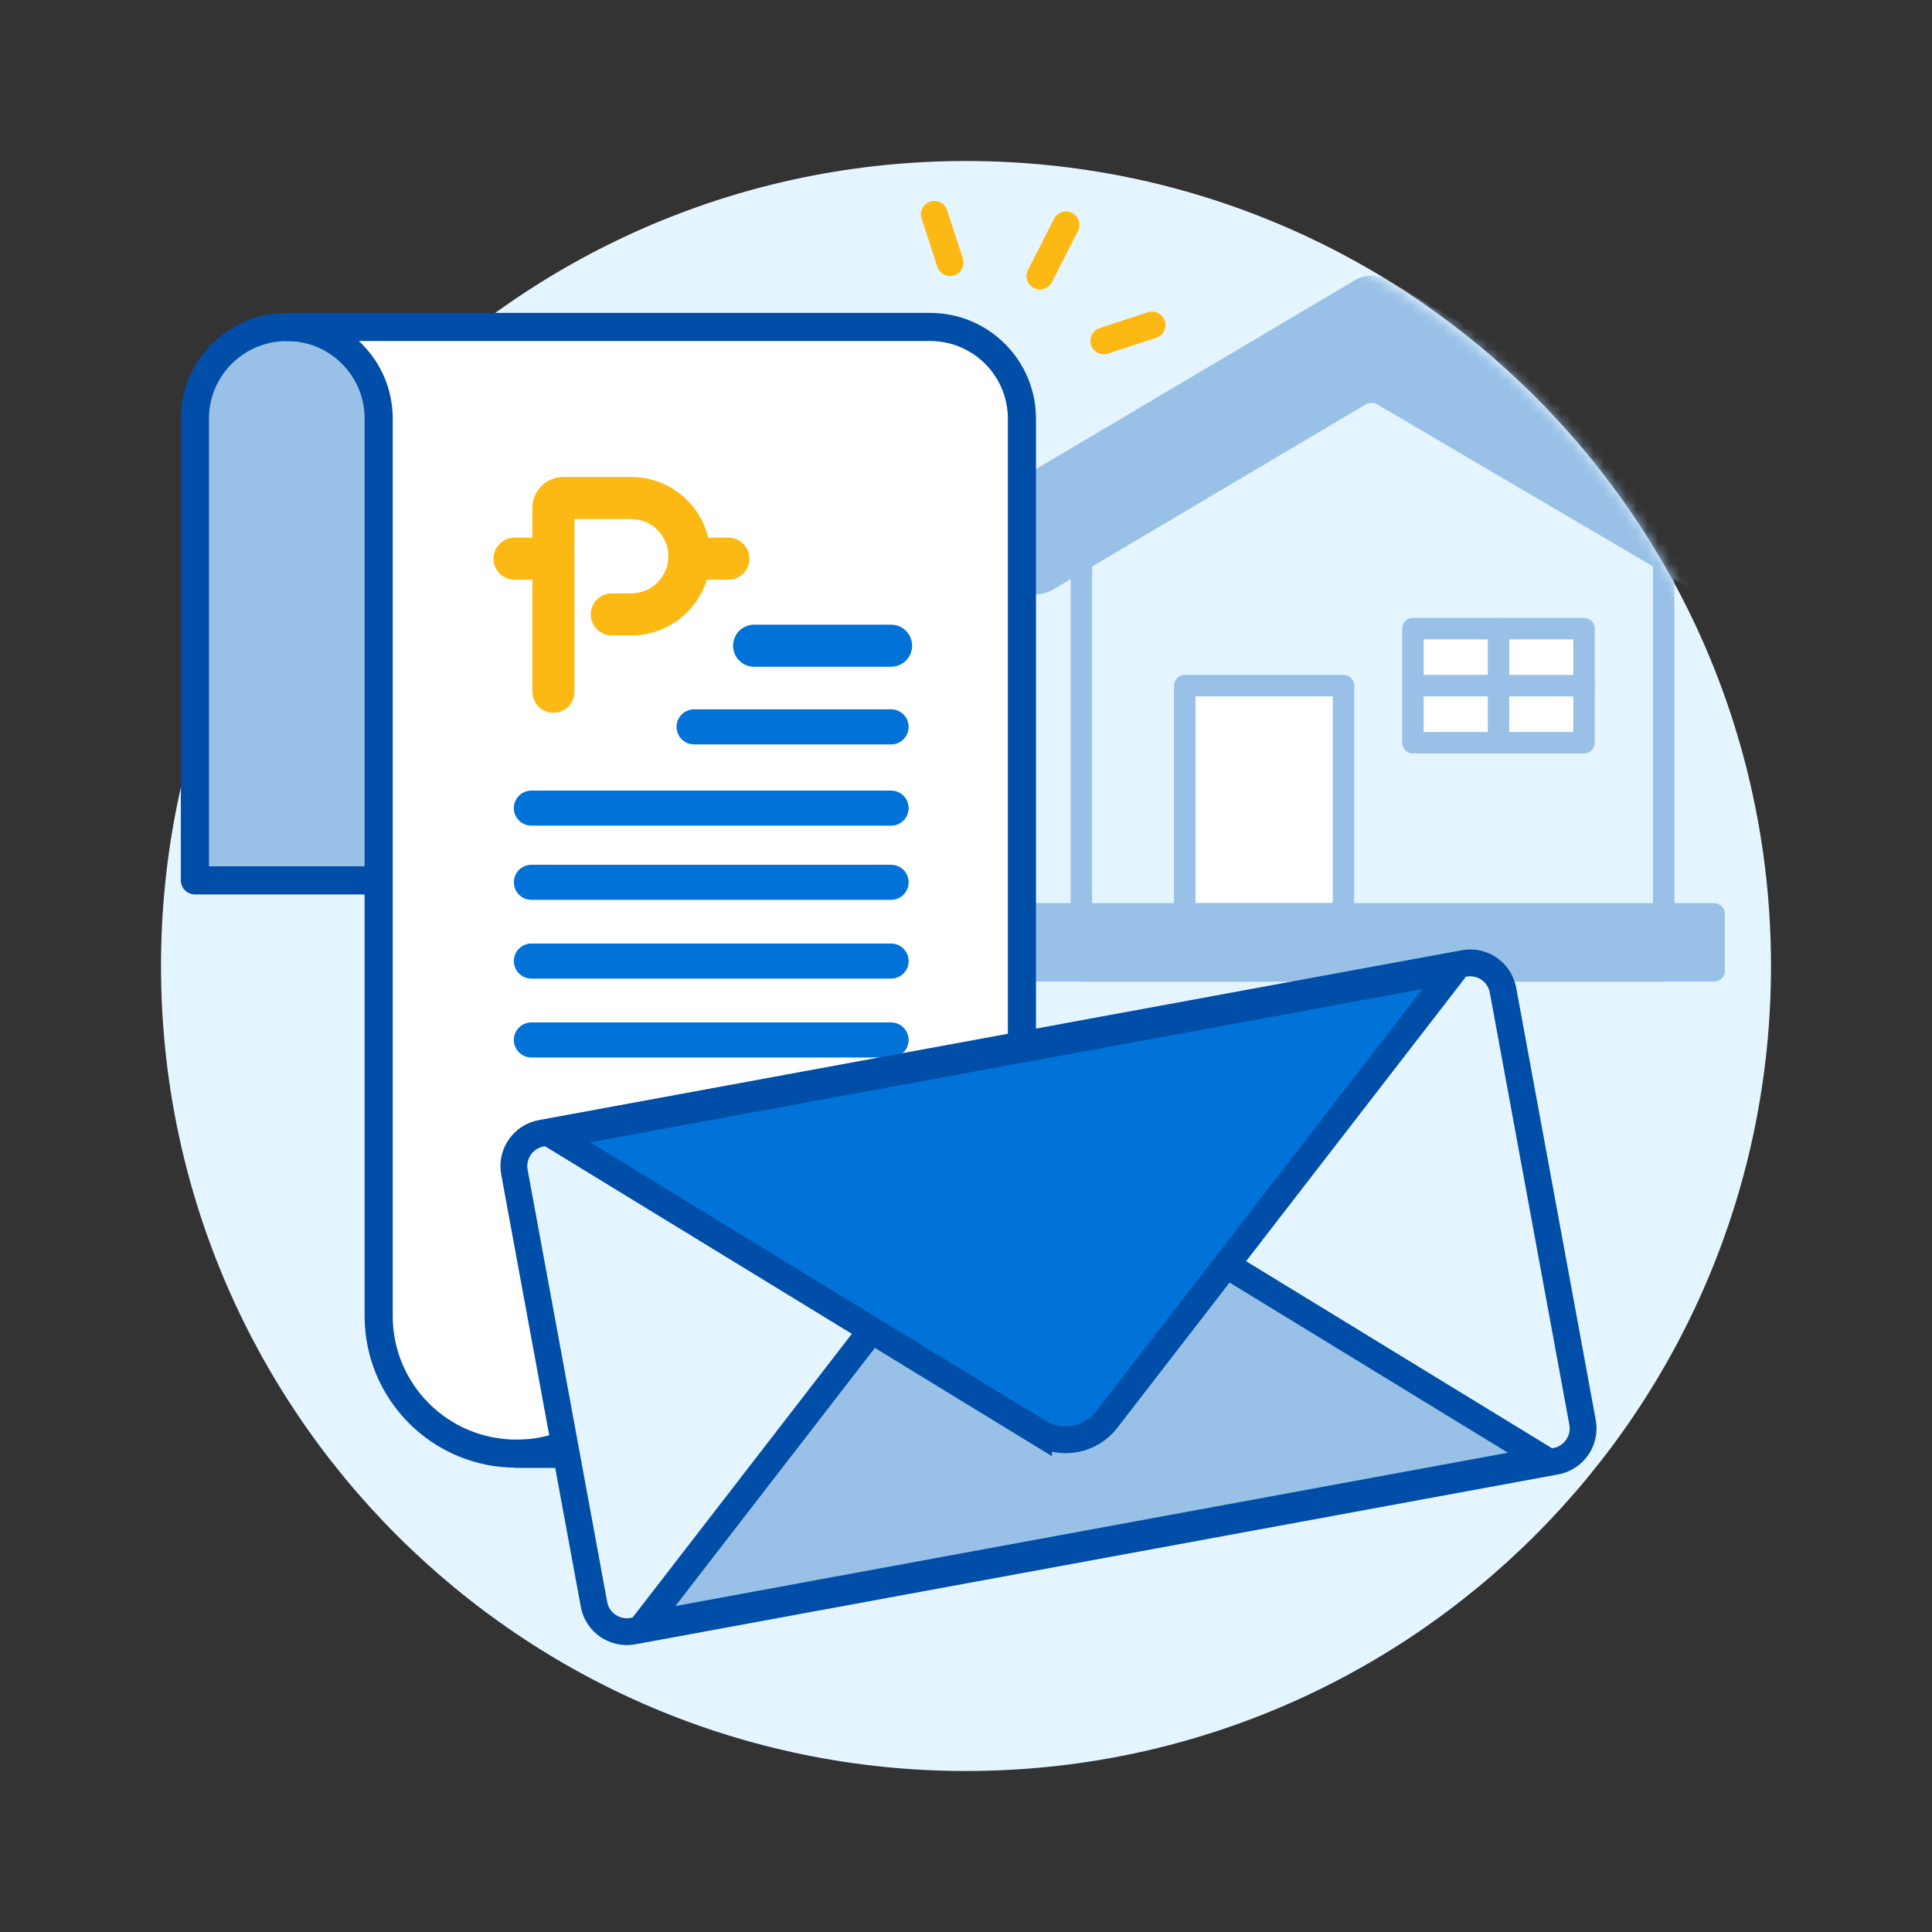
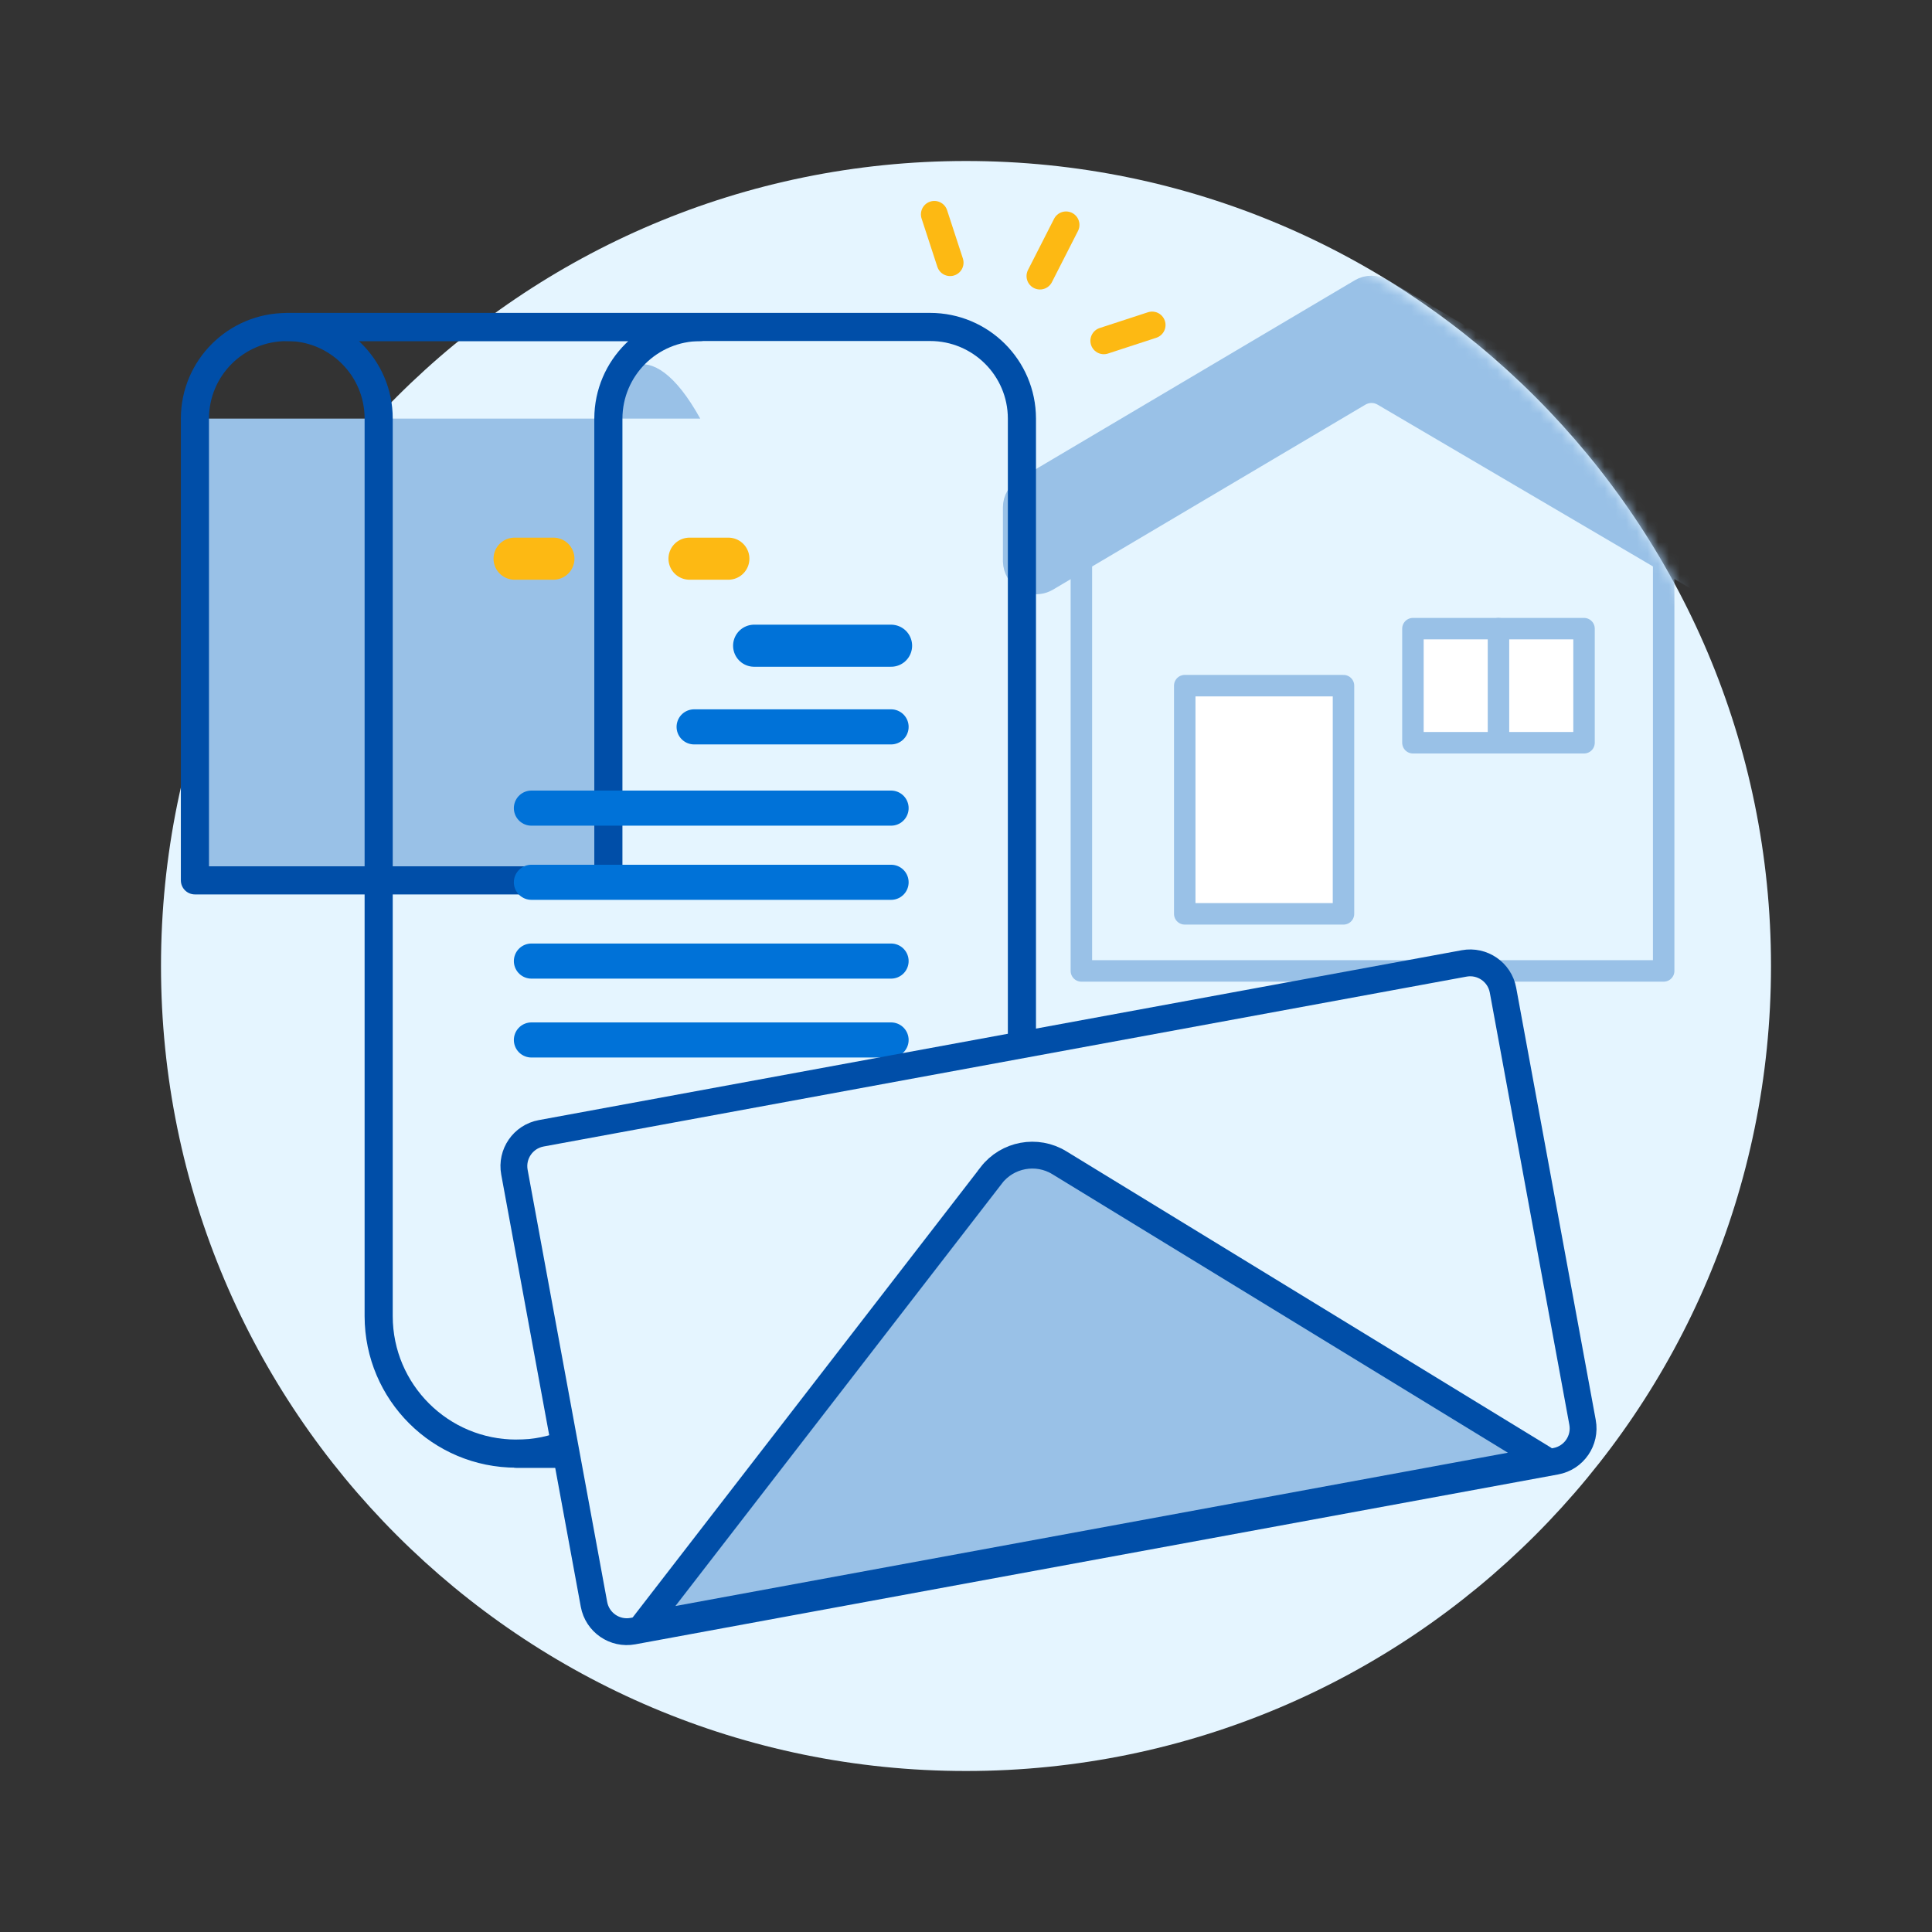
<svg xmlns="http://www.w3.org/2000/svg" width="180" height="180" viewBox="0 0 180 180" fill="none">
  <rect x="0" y="0" width="180" height="180" fill="#333333" stroke="none" />
  <mask id="mask0_2056_3011" style="mask-type:luminance" maskUnits="userSpaceOnUse" x="0" y="0" width="180" height="180">
    <path d="M180 0H0V180H180V0Z" fill="white" />
  </mask>
  <g mask="url(#mask0_2056_3011)">
    <path d="M90 165C131.421 165 165 131.421 165 90C165 48.579 131.421 15 90 15C48.579 15 15 48.579 15 90C15 131.421 48.579 165 90 165Z" fill="#E5F5FF" />
    <mask id="mask1_2056_3011" style="mask-type:luminance" maskUnits="userSpaceOnUse" x="15" y="15" width="151" height="151">
      <path d="M15.33 15.461H90.33C131.75 15.461 165.33 49.041 165.33 90.461C165.33 131.881 131.75 165.461 90.33 165.461C48.91 165.461 15.33 131.881 15.33 90.461V15.461Z" fill="white" />
    </mask>
    <g mask="url(#mask1_2056_3011)">
      <path d="M100.76 46.069L127.88 31.279L155 46.069V90.459H100.75V46.069H100.76Z" fill="#E5F5FF" stroke="#99C1E7" stroke-width="2" stroke-linecap="round" stroke-linejoin="round" />
      <path d="M125.17 63.881H110.38V85.141H125.17V63.881Z" fill="white" stroke="#99C1E7" stroke-width="2" stroke-linecap="round" stroke-linejoin="round" />
      <path d="M158.22 54.09L128.84 36.83C128.19 36.45 127.38 36.45 126.72 36.83L97.59 54.08C96.59 54.66 95.31 54.33 94.73 53.33C94.55 53.02 94.45 52.67 94.44 52.31V47.26C94.44 46.53 94.83 45.86 95.46 45.49L126.72 26.98C127.37 26.59 128.18 26.59 128.84 26.98L160.29 45.48C160.92 45.85 161.31 46.52 161.32 47.25V52.28C161.31 53.43 160.36 54.36 159.21 54.35C158.86 54.35 158.53 54.26 158.22 54.09Z" fill="#99C1E7" stroke="#99C1E7" stroke-width="2" stroke-linecap="round" stroke-linejoin="round" />
-       <path d="M159.7 85.141H96.05V90.451H159.7V85.141Z" fill="#99C1E7" stroke="#99C1E7" stroke-width="2" stroke-linecap="round" stroke-linejoin="round" />
      <path d="M147.58 58.57H131.64V69.2H147.58V58.57Z" fill="white" stroke="#99C1E7" stroke-width="2" stroke-linecap="round" stroke-linejoin="round" />
-       <path d="M131.64 63.881H147.59" stroke="#99C1E7" stroke-width="2" stroke-linecap="round" stroke-linejoin="round" />
      <path d="M139.61 58.57V69.2" stroke="#99C1E7" stroke-width="2" stroke-linecap="round" stroke-linejoin="round" />
-       <path d="M18.16 82.021V39.001C18.16 34.281 22 30.461 26.72 30.471H65.24C60.52 30.471 56.69 34.281 56.68 39.001V82.021H18.16Z" fill="#99C1E7" />
+       <path d="M18.16 82.021V39.001H65.24C60.52 30.471 56.69 34.281 56.68 39.001V82.021H18.16Z" fill="#99C1E7" />
      <path d="M18.16 82.021V39.001C18.16 34.281 22 30.461 26.72 30.471H65.24C60.52 30.471 56.69 34.281 56.68 39.001V82.021H18.16Z" stroke="#004EA8" stroke-width="2.62" stroke-linecap="round" stroke-linejoin="round" />
-       <path d="M95.21 135.431H48.12C41.04 135.441 35.29 129.711 35.28 122.631V38.991C35.28 34.271 31.44 30.451 26.72 30.461H86.65C91.37 30.461 95.2 34.271 95.21 38.991V135.431Z" fill="white" />
      <path d="M95.21 135.431H48.12C41.04 135.441 35.29 129.711 35.28 122.631V38.991C35.28 34.271 31.44 30.451 26.72 30.461H86.65C91.37 30.461 95.2 34.271 95.21 38.991V135.431Z" stroke="#004EA8" stroke-width="2.62" stroke-linecap="round" stroke-linejoin="round" />
      <path d="M104.79 126.051L101.02 122.641L97.25 126.051L93.48 122.641L89.71 126.051L85.94 122.641L82.17 126.051L78.4 122.641L74.63 126.051L70.86 122.641L67.09 126.051L60.93 122.641C60.92 129.721 55.17 135.451 48.09 135.441H99.46C106.54 135.451 112.29 129.721 112.3 122.641L104.76 126.051H104.79Z" fill="white" />
      <path d="M104.79 126.051L101.02 122.641L97.25 126.051L93.48 122.641L89.71 126.051L85.94 122.641L82.17 126.051L78.4 122.641L74.63 126.051L70.86 122.641L67.09 126.051L60.93 122.641C60.92 129.721 55.17 135.451 48.09 135.441H99.46C106.54 135.451 112.29 129.721 112.3 122.641L104.76 126.051H104.79Z" stroke="#004EA8" stroke-width="2.62" stroke-linecap="round" stroke-linejoin="round" />
-       <path d="M51.56 64.45V47.3C51.56 46.8 51.97 46.4 52.47 46.4H58.81C61.8 46.4 64.23 48.83 64.23 51.82C64.23 54.81 61.8 57.24 58.81 57.24H57" stroke="#FDB913" stroke-width="3.92" stroke-linecap="round" stroke-linejoin="round" />
      <path d="M67.86 52.051H64.24" stroke="#FDB913" stroke-width="3.92" stroke-linecap="round" stroke-linejoin="round" />
      <path d="M51.56 52.051H47.94" stroke="#FDB913" stroke-width="3.92" stroke-linecap="round" stroke-linejoin="round" />
      <path d="M49.51 96.891H83.02" stroke="#0072D8" stroke-width="3.27" stroke-linecap="round" stroke-linejoin="round" />
      <path d="M49.51 89.541H83.02" stroke="#0072D8" stroke-width="3.27" stroke-linecap="round" stroke-linejoin="round" />
      <path d="M49.51 82.201H83.02" stroke="#0072D8" stroke-width="3.27" stroke-linecap="round" stroke-linejoin="round" />
      <path d="M49.51 75.291H83.02" stroke="#0072D8" stroke-width="3.27" stroke-linecap="round" stroke-linejoin="round" />
      <path d="M64.67 67.721H83.02" stroke="#0072D8" stroke-width="3.27" stroke-linecap="round" stroke-linejoin="round" />
      <path d="M70.26 60.16H83.02" stroke="#0072D8" stroke-width="3.92" stroke-linecap="round" stroke-linejoin="round" />
      <path d="M136.409 89.76L50.424 105.587C48.735 105.898 47.617 107.52 47.928 109.209L55.34 149.473C55.651 151.162 57.272 152.279 58.961 151.968L144.947 136.14C146.636 135.829 147.753 134.208 147.442 132.519L140.031 92.255C139.72 90.566 138.098 89.449 136.409 89.76Z" fill="#E5F5FF" stroke="#004EA8" stroke-width="2.5" stroke-miterlimit="10" />
      <path d="M92.35 109.512L60 151.372C60 151.372 60 151.442 60.04 151.432L143.83 136.002C143.83 136.002 143.87 135.952 143.84 135.932L98.7 108.332C96.6 107.042 93.86 107.552 92.35 109.502V109.512Z" fill="#99C1E7" stroke="#004EA8" stroke-width="2.5" stroke-miterlimit="10" />
-       <path d="M96.76 133.442L51.62 105.842C51.62 105.842 51.6 105.782 51.63 105.772L135.42 90.342C135.42 90.342 135.48 90.372 135.46 90.402L103.11 132.262C101.6 134.212 98.87 134.722 96.76 133.432V133.442Z" fill="#0072D8" stroke="#004EA8" stroke-width="2.5" stroke-miterlimit="10" />
      <path d="M96.89 25.721L99.32 20.951" stroke="#FDB913" stroke-width="2.5" stroke-linecap="round" stroke-linejoin="round" />
      <path d="M88.52 24.471L87.05 19.971" stroke="#FDB913" stroke-width="2.5" stroke-linecap="round" stroke-linejoin="round" />
      <path d="M107.34 30.281L102.84 31.751" stroke="#FDB913" stroke-width="2.5" stroke-linecap="round" stroke-linejoin="round" />
    </g>
  </g>
</svg>